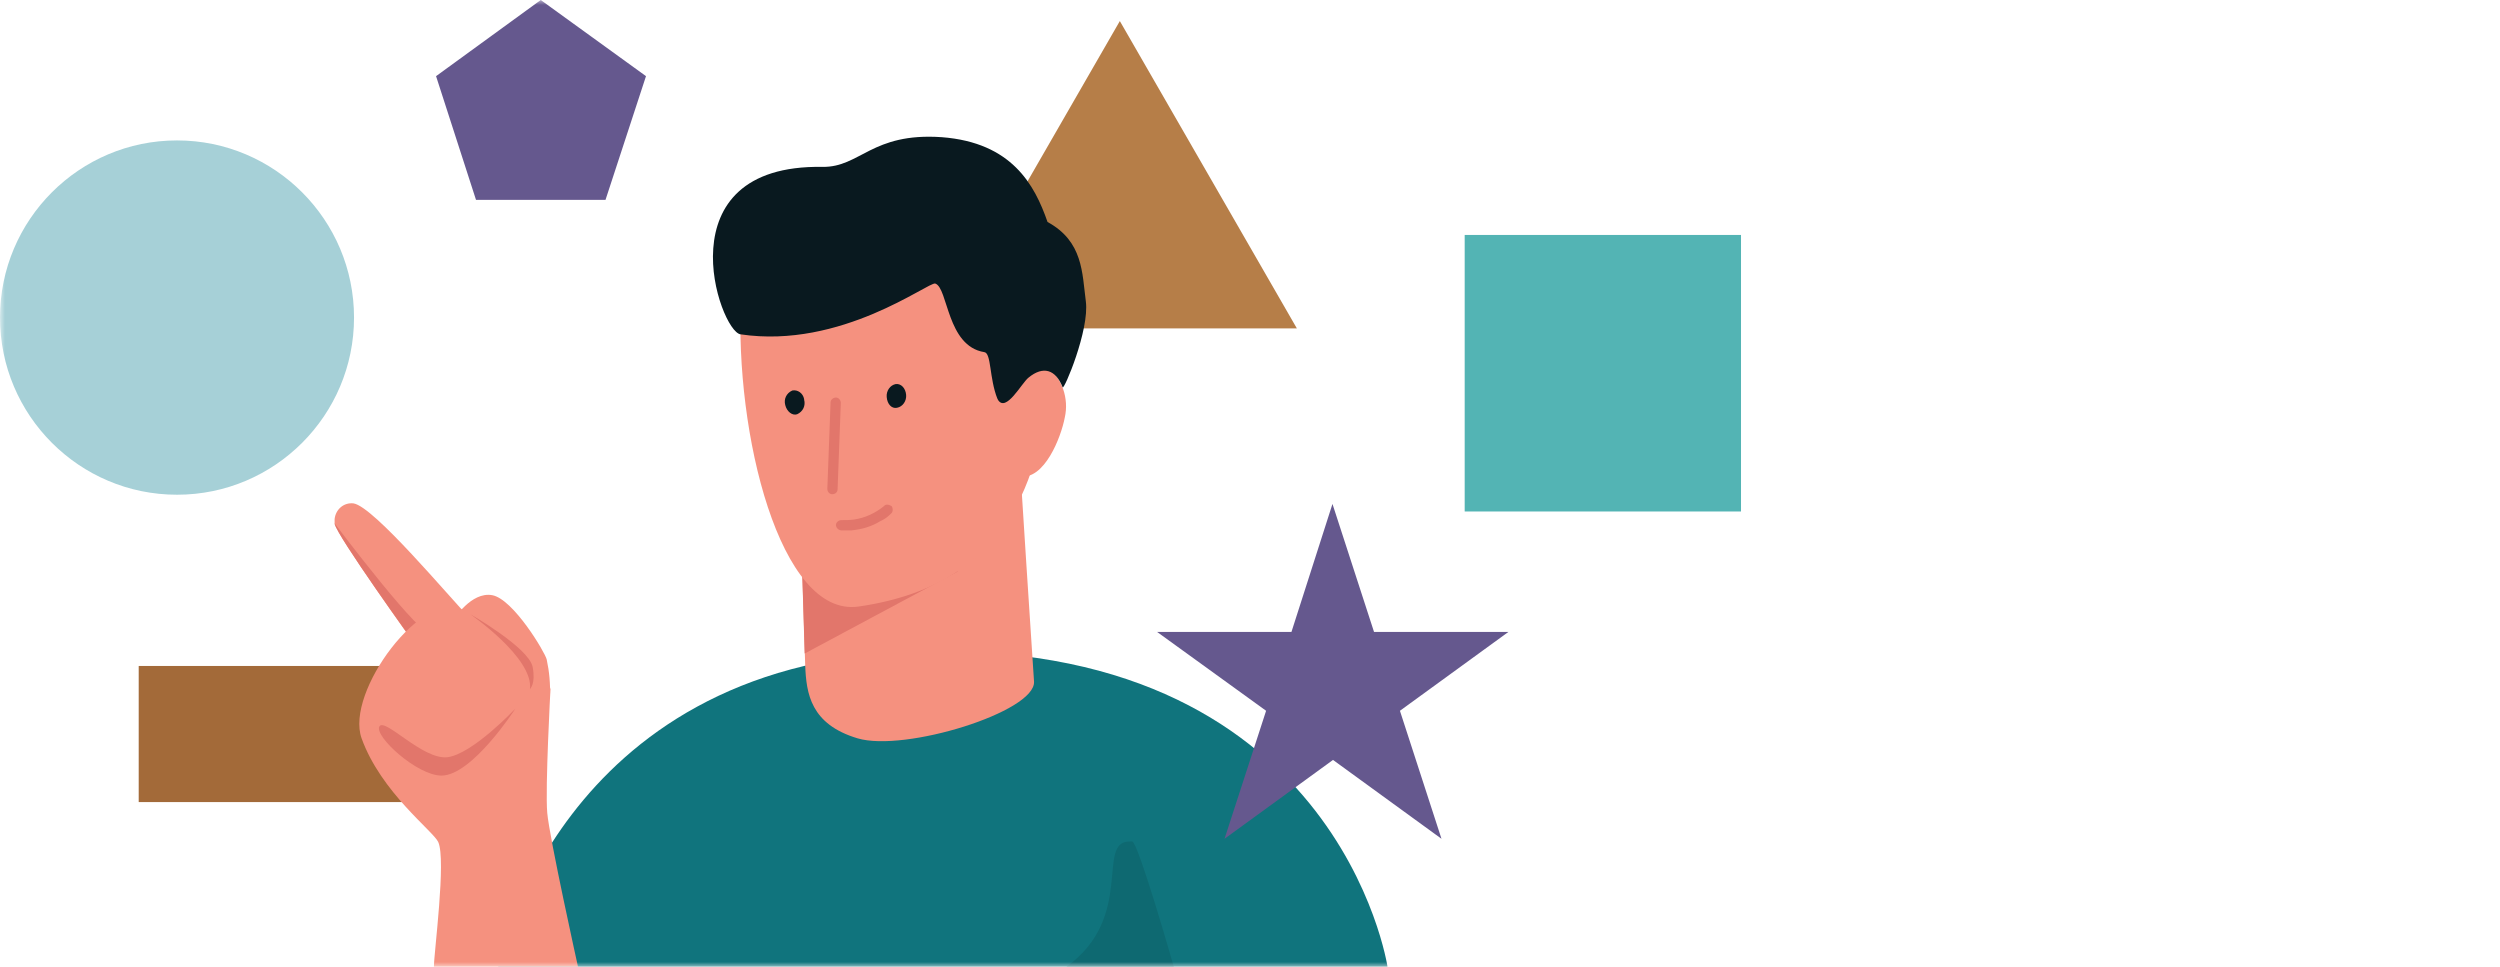
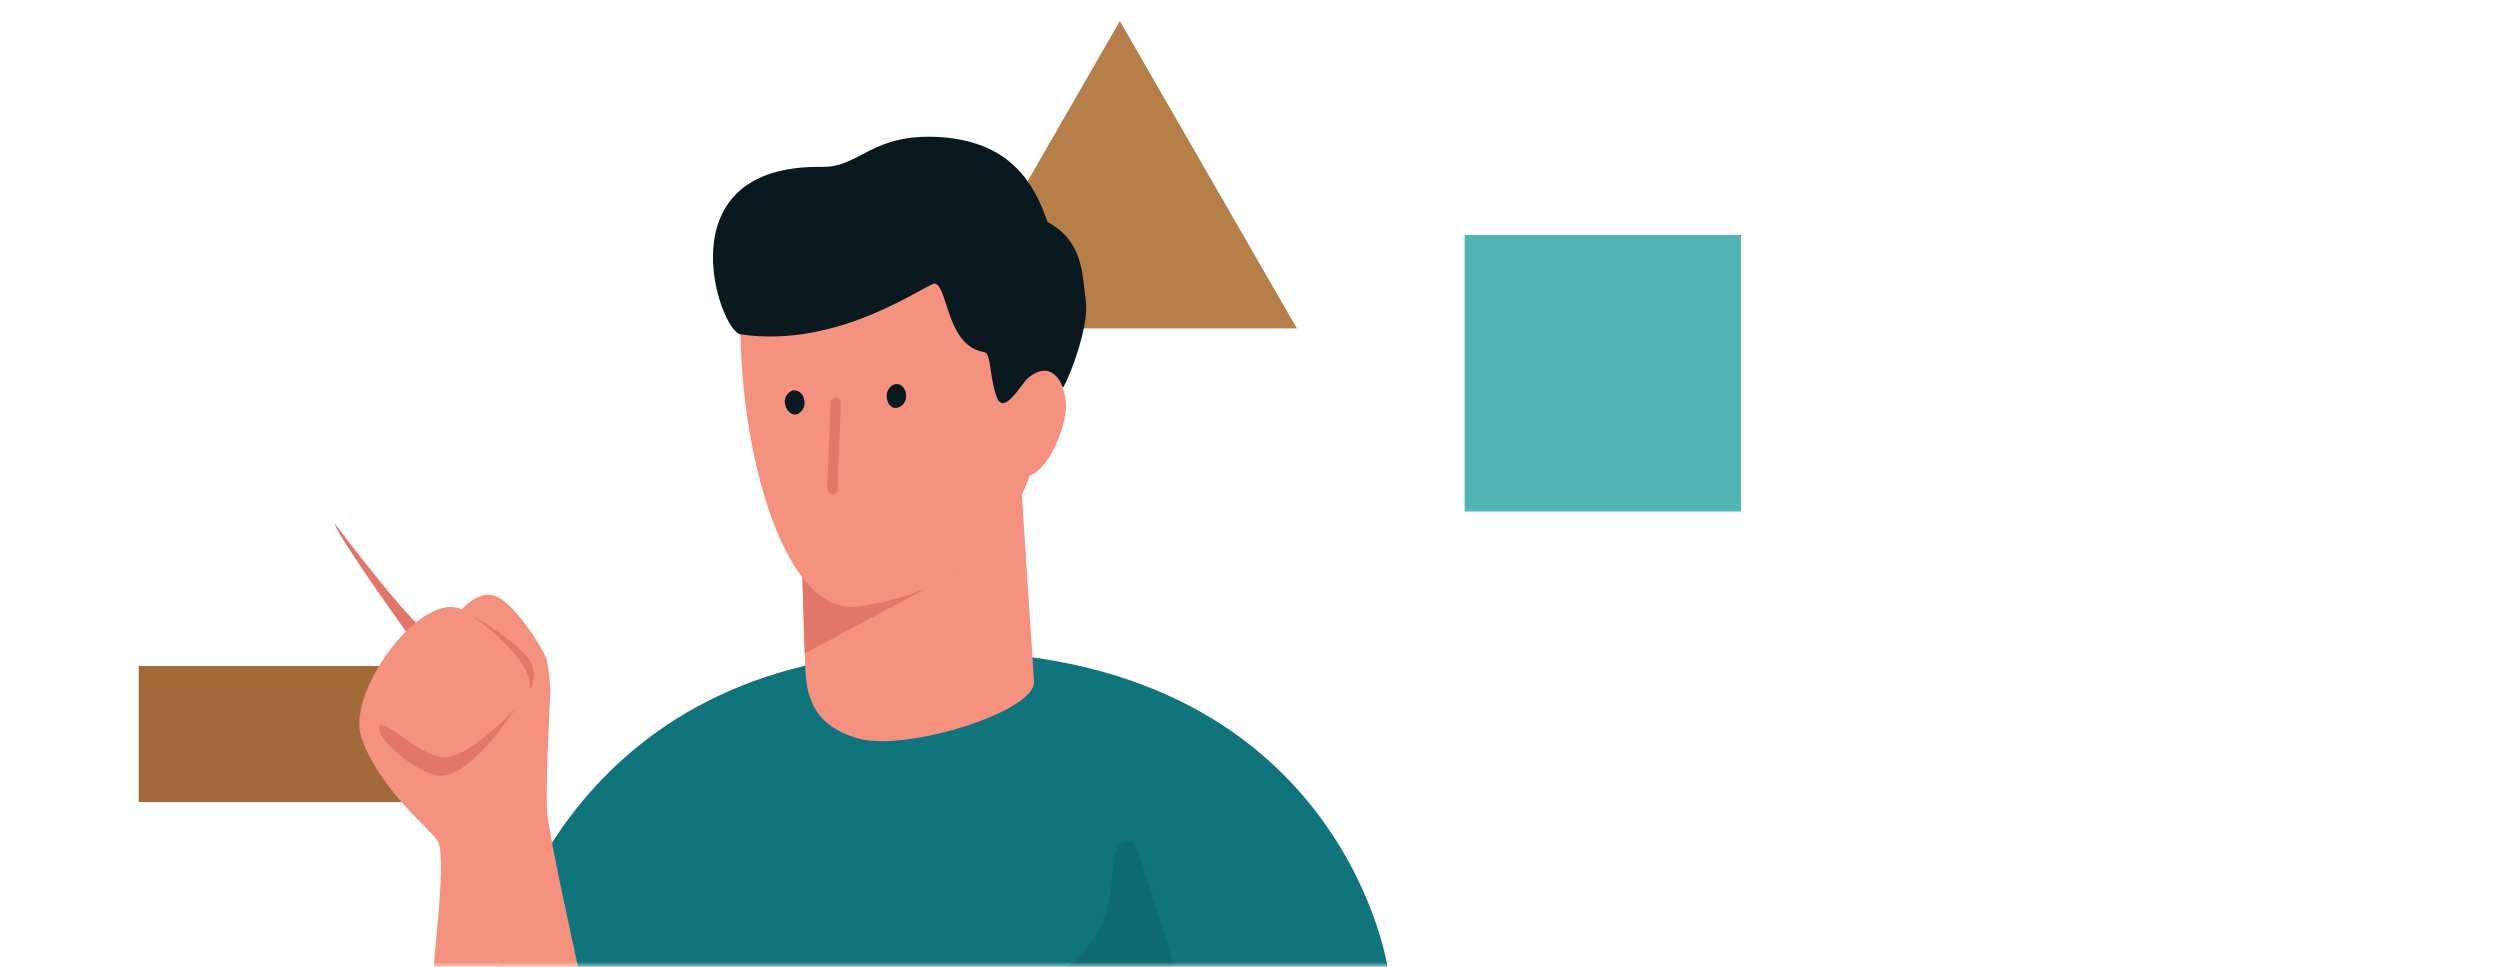
<svg xmlns="http://www.w3.org/2000/svg" width="256" height="99" viewBox="0 0 256 99" fill="none">
  <path d="M42.111 68.195H14.203V82.133H42.111V68.195Z" fill="#A36A39" />
  <path d="M178.279 24.059H149.984V52.376H178.279V24.059Z" fill="#53B4B4" />
  <path d="M96.545 33.626L114.671 2.156L132.798 33.626H96.545Z" fill="#B67E48" />
  <mask id="mask0_760_17096" style="mask-type:luminance" maskUnits="userSpaceOnUse" x="0" y="0" width="179" height="99">
    <path d="M178.224 0H0V99H178.224V0Z" fill="white" />
  </mask>
  <g mask="url(#mask0_760_17096)">
    <path d="M142.082 98.998C142.082 98.998 136.998 65.04 93.175 66.754C57.088 68.137 51.009 98.998 51.009 98.998H142.082Z" fill="#10747D" />
    <path d="M81.956 52.376L104.503 48.449C104.503 48.449 105.609 65.871 105.885 69.798C106.051 72.895 92.622 77.043 87.814 75.605C83.006 74.167 82.564 71.015 82.453 68.139L81.956 52.376Z" fill="#F5917F" />
    <path d="M81.956 52.375L98.093 58.514L82.398 66.921L81.956 52.375Z" fill="#E2766B" />
    <path d="M87.924 62.109C104.393 59.731 106.659 47.397 107.488 38.106C108.04 32.188 107.046 19.246 94.777 18.693C82.509 18.14 76.43 19.854 75.877 30.584C75.214 44.3 79.856 63.271 87.924 62.109Z" fill="#F5917F" />
    <path d="M104.448 48.782C106.934 49.169 108.648 44.8 109.034 42.753C109.477 40.817 108.758 38.716 107.211 37.499C104.779 35.618 102.9 39.656 103.342 42.919C103.784 46.293 102.348 48.505 104.448 48.782Z" fill="#F5917F" />
    <path d="M85.161 50.607C84.885 50.552 84.719 50.331 84.719 50.054L85.05 41.205C85.05 40.928 85.327 40.707 85.603 40.707C85.879 40.707 86.1 40.984 86.1 41.26L85.769 50.109C85.769 50.386 85.548 50.607 85.216 50.607H85.161Z" fill="#E2766B" />
    <path d="M80.409 41.481C80.243 40.873 80.519 40.264 81.127 39.988C81.68 39.877 82.232 40.264 82.343 40.873V40.928C82.509 41.536 82.232 42.145 81.624 42.421C81.127 42.587 80.575 42.145 80.409 41.481Z" fill="#09191F" />
    <path d="M90.798 40.652C90.743 40.044 91.13 39.435 91.738 39.325C92.29 39.269 92.732 39.767 92.788 40.431C92.843 41.039 92.456 41.647 91.848 41.758C91.296 41.869 90.853 41.371 90.798 40.652Z" fill="#09191F" />
    <path d="M102.182 40.927C103.011 42.309 104.614 39.212 105.332 38.659C106.825 37.442 108.096 37.829 108.814 39.655C108.925 40.042 111.577 33.792 111.19 30.861C110.804 27.929 110.914 24.722 107.267 22.731C105.94 18.914 103.619 14.6 96.435 14.047C89.251 13.55 88.09 17.145 84.222 17.089C67.754 16.813 73.667 33.903 75.822 34.234C86.156 35.783 95.109 28.814 95.772 29.036C97.098 29.478 96.933 35.451 100.801 36.06C101.519 36.17 101.298 38.714 102.127 40.816C102.127 40.816 102.182 40.871 102.182 40.927Z" fill="#09191F" />
-     <path d="M90.522 51.822C89.638 52.541 88.588 53.038 87.427 53.204C86.985 53.26 86.598 53.26 86.156 53.26C85.88 53.26 85.603 53.481 85.603 53.758C85.603 54.034 85.825 54.255 86.101 54.31C86.488 54.31 86.819 54.31 87.206 54.31C88.256 54.2 89.251 53.923 90.135 53.37C90.19 53.315 90.301 53.315 90.356 53.26C90.688 53.094 90.964 52.873 91.24 52.596C91.461 52.43 91.461 52.043 91.296 51.822C91.019 51.656 90.688 51.6 90.522 51.822Z" fill="#E2766B" />
    <path d="M120.198 98.999H109.2C116.274 93.911 112.184 86.168 115.666 86.168C115.721 86.168 115.832 86.168 115.942 86.168C116.55 86.223 120.198 98.999 120.198 98.999Z" fill="#0E6971" />
-     <path d="M48.135 63.327C45.98 61.114 38.298 51.878 36.198 51.546C35.203 51.436 34.374 52.155 34.264 53.15C34.264 53.316 34.264 53.482 34.264 53.648C34.54 54.92 42.443 65.926 42.443 65.926L47.803 63.548" fill="#F5917F" />
    <path d="M44.045 64.6L42.443 65.872C42.443 65.872 34.485 54.866 34.264 53.594C34.264 53.594 43.714 66.148 44.045 64.6Z" fill="#E2766B" />
    <path d="M56.313 71.399C56.369 70.072 56.258 68.8 55.982 67.528C55.816 66.809 52.556 61.333 50.4 60.946C48.245 60.559 46.477 63.435 46.477 63.435L56.313 71.399Z" fill="#F5917F" />
    <path d="M56.038 83.236C56.259 85.78 59.188 98.999 59.188 98.999H44.433C44.433 97.561 45.704 88.048 44.875 86.223C44.377 85.116 39.017 81.134 37.027 75.604C35.314 70.847 43.383 60.117 47.417 62.496C47.914 62.772 55.375 66.423 56.369 70.571C56.369 70.571 55.817 80.692 56.038 83.236Z" fill="#F5917F" />
    <path d="M38.85 74.388C39.403 73.447 43.271 77.817 45.813 77.54C48.411 77.208 52.776 72.562 52.776 72.562C52.776 72.562 48.355 79.421 45.205 79.421C42.718 79.421 38.297 75.383 38.85 74.388Z" fill="#E2766B" />
    <path d="M54.545 68.303C54.158 66.312 48.135 62.883 48.135 62.883C48.135 62.883 54.656 67.363 54.269 70.57C54.269 70.515 54.877 70.073 54.545 68.303Z" fill="#E2766B" />
  </g>
  <mask id="mask1_760_17096" style="mask-type:luminance" maskUnits="userSpaceOnUse" x="0" y="0" width="179" height="99">
-     <path d="M178.224 0H0V99H178.224V0Z" fill="white" />
-   </mask>
+     </mask>
  <g mask="url(#mask1_760_17096)">
    <path d="M36.253 32.52C36.253 22.509 28.129 14.379 18.126 14.379C8.124 14.379 0 22.509 0 32.52C0 42.53 8.124 50.66 18.126 50.66C28.129 50.66 36.253 42.53 36.253 32.52Z" fill="#A6D0D7" />
  </g>
  <mask id="mask2_760_17096" style="mask-type:luminance" maskUnits="userSpaceOnUse" x="0" y="0" width="179" height="99">
    <path d="M178.224 0H0V99H178.224V0Z" fill="white" />
  </mask>
  <g mask="url(#mask2_760_17096)">
-     <path d="M48.742 20.464L44.652 7.798L55.373 0L66.15 7.798L62.005 20.464H48.742Z" fill="#65588E" />
-     <path d="M136.445 51.602L140.7 64.709H154.461L143.353 72.784L147.608 85.892L136.5 77.817L125.392 85.892L129.648 72.784L118.484 64.709H132.245L136.445 51.602Z" fill="#65588E" />
-   </g>
+     </g>
</svg>